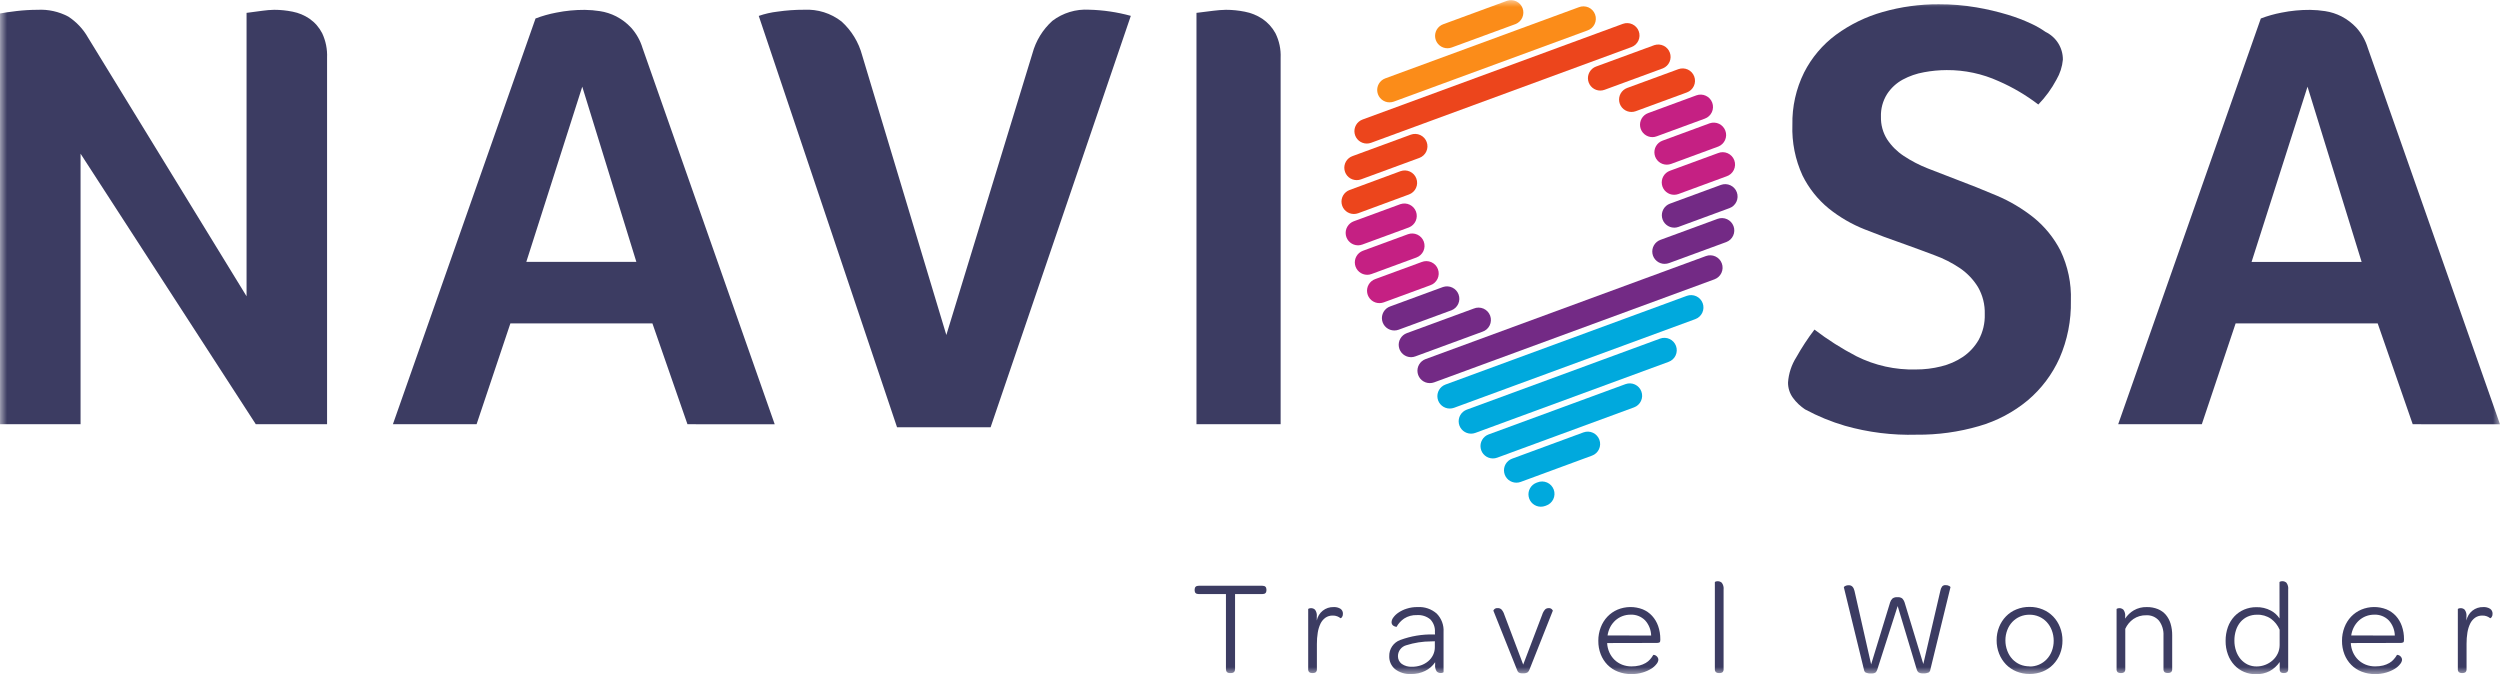
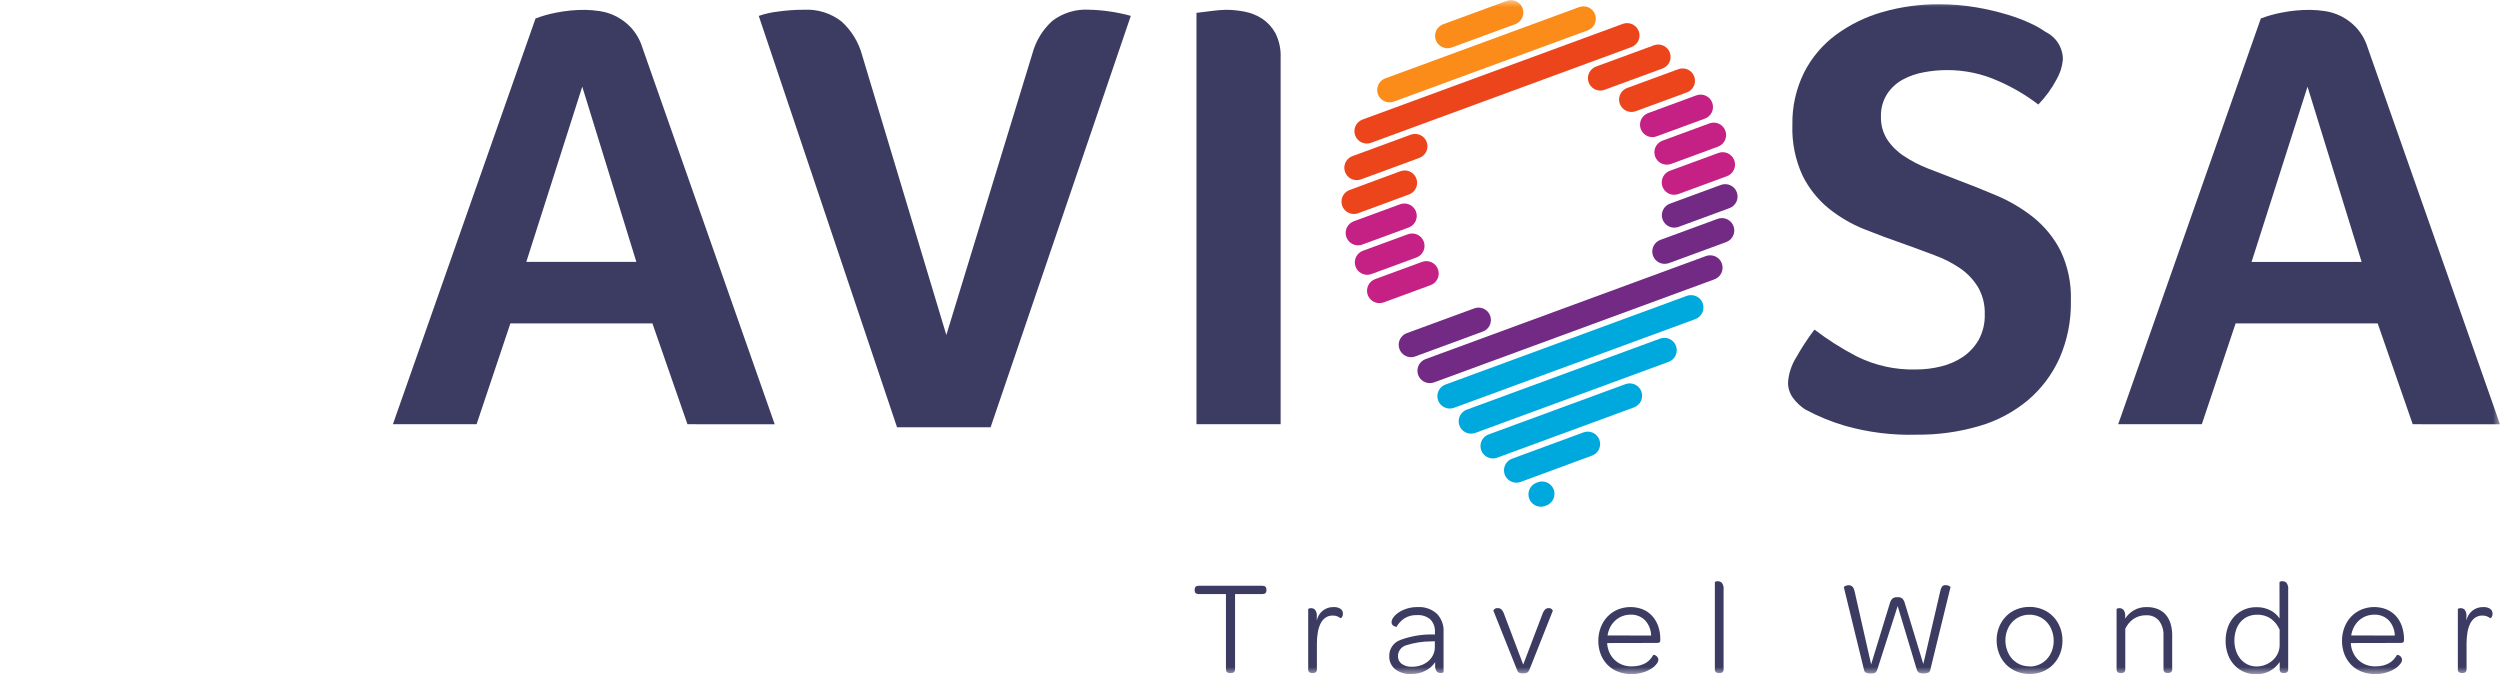
<svg xmlns="http://www.w3.org/2000/svg" width="178" height="48" viewBox="0 0 178 48" fill="none">
  <g clip-path="url(#clip0_35_2240)">
    <mask id="mask0_35_2240" style="mask-type:luminance" maskUnits="userSpaceOnUse" x="0" y="0" width="178" height="48">
      <path d="M178 0H0V48H178V0Z" fill="white" />
    </mask>
    <g mask="url(#mask0_35_2240)">
-       <path d="M18.213 30.205L5.736 10.943V30.202H0V0.96C0.293 0.903 0.686 0.845 1.182 0.786C1.678 0.728 2.176 0.699 2.675 0.698C3.434 0.657 4.191 0.824 4.863 1.181C5.44 1.557 5.92 2.065 6.26 2.664L17.555 21.094V0.916C17.956 0.858 18.343 0.809 18.691 0.765C18.967 0.726 19.245 0.704 19.524 0.698C19.965 0.699 20.405 0.744 20.837 0.832C21.268 0.916 21.678 1.087 22.041 1.335C22.419 1.599 22.726 1.952 22.937 2.363C23.194 2.91 23.314 3.511 23.287 4.115V30.205H18.213Z" fill="#3C3C62" />
      <path d="M41.457 6.172L37.473 18.647H45.309L41.457 6.172ZM48.947 30.205L46.451 23.024H36.34L33.933 30.205H27.975L38.13 1.316C38.607 1.134 39.099 0.995 39.601 0.9C40.271 0.765 40.954 0.699 41.638 0.703C41.996 0.707 42.354 0.737 42.708 0.792C43.112 0.853 43.504 0.979 43.868 1.163C44.269 1.37 44.631 1.644 44.938 1.974C45.311 2.391 45.588 2.884 45.749 3.42L55.16 30.21L48.947 30.205Z" fill="#3C3C62" />
      <path d="M63.87 30.423L54.023 1.133C54.456 0.983 54.904 0.881 55.36 0.828C55.991 0.737 56.627 0.692 57.264 0.694C58.218 0.645 59.158 0.94 59.913 1.526C60.626 2.169 61.137 3.005 61.384 3.933L67.379 23.852L73.51 3.801C73.751 2.907 74.244 2.102 74.932 1.482C75.678 0.917 76.601 0.636 77.536 0.691C78.543 0.715 79.543 0.862 80.514 1.129L70.532 30.419L63.87 30.423Z" fill="#3C3C62" />
      <path d="M85.189 30.205V0.916C85.596 0.858 85.999 0.809 86.392 0.765C86.689 0.727 86.989 0.705 87.288 0.698C87.737 0.699 88.185 0.744 88.626 0.832C89.071 0.916 89.495 1.086 89.873 1.335C90.263 1.598 90.584 1.95 90.81 2.363C91.08 2.906 91.208 3.509 91.181 4.115V30.205H85.189Z" fill="#3C3C62" />
      <path d="M128.534 29.158C128.195 28.935 127.898 28.654 127.658 28.326C127.426 28.009 127.303 27.625 127.308 27.232C127.352 26.593 127.555 25.976 127.898 25.436C128.283 24.75 128.714 24.092 129.19 23.466C130.131 24.187 131.135 24.824 132.188 25.37C133.498 26.025 134.949 26.346 136.413 26.306C137.017 26.308 137.62 26.235 138.206 26.088C138.76 25.956 139.287 25.727 139.76 25.41C140.218 25.098 140.6 24.686 140.877 24.207C141.185 23.643 141.336 23.008 141.315 22.366C141.336 21.692 141.169 21.025 140.833 20.44C140.508 19.91 140.075 19.455 139.563 19.103C138.991 18.716 138.374 18.402 137.725 18.167C137.025 17.899 136.309 17.642 135.585 17.379C134.65 17.057 133.708 16.707 132.76 16.329C131.837 15.964 130.974 15.461 130.201 14.839C129.421 14.2 128.787 13.402 128.34 12.498C127.821 11.368 127.573 10.131 127.618 8.887C127.593 7.598 127.878 6.321 128.45 5.165C128.988 4.104 129.767 3.182 130.724 2.474C131.727 1.74 132.853 1.191 134.05 0.853C135.345 0.483 136.687 0.298 138.034 0.305C138.936 0.301 139.837 0.374 140.726 0.526C141.48 0.654 142.226 0.83 142.958 1.051C143.527 1.222 144.083 1.434 144.622 1.685C144.983 1.851 145.327 2.049 145.652 2.278C146.021 2.456 146.333 2.737 146.55 3.085C146.766 3.434 146.88 3.837 146.877 4.248C146.831 4.749 146.675 5.235 146.42 5.669C146.075 6.318 145.64 6.915 145.128 7.442C144.257 6.775 143.308 6.216 142.303 5.778C141.142 5.251 139.88 4.982 138.605 4.99C138.061 4.992 137.519 5.044 136.984 5.144C136.456 5.237 135.946 5.414 135.474 5.668C135.023 5.914 134.64 6.268 134.359 6.698C134.055 7.182 133.903 7.746 133.923 8.318C133.909 8.881 134.06 9.437 134.359 9.916C134.668 10.386 135.07 10.789 135.541 11.098C136.083 11.458 136.663 11.759 137.269 11.996C137.927 12.258 138.605 12.52 139.304 12.783C140.238 13.134 141.187 13.513 142.15 13.921C143.093 14.318 143.976 14.841 144.777 15.476C145.578 16.12 146.234 16.926 146.703 17.84C147.235 18.953 147.49 20.177 147.447 21.409C147.476 22.815 147.2 24.211 146.638 25.5C146.119 26.655 145.348 27.68 144.383 28.498C143.363 29.346 142.179 29.973 140.905 30.339C139.463 30.759 137.966 30.965 136.464 30.95C134.741 31 133.021 30.787 131.363 30.316C130.384 30.029 129.438 29.64 128.54 29.157" fill="#3C3C62" />
      <path d="M164.295 6.172L160.312 18.648H168.148L164.295 6.172ZM171.785 30.205L169.291 23.024H159.177L156.77 30.205H150.815L160.97 1.316C161.448 1.134 161.94 0.995 162.442 0.9C163.112 0.765 163.794 0.699 164.477 0.703C164.835 0.707 165.193 0.737 165.547 0.792C165.951 0.853 166.342 0.979 166.707 1.163C167.107 1.37 167.469 1.644 167.777 1.974C168.15 2.39 168.427 2.884 168.588 3.42L178 30.21L171.785 30.205Z" fill="#3C3C62" />
      <path d="M103.061 3.436C102.853 3.436 102.652 3.364 102.493 3.231C102.334 3.098 102.227 2.913 102.19 2.709C102.154 2.505 102.191 2.295 102.294 2.115C102.398 1.935 102.561 1.798 102.756 1.727L107.303 0.055C107.52 -0.017 107.758 -0.002 107.964 0.097C108.17 0.197 108.33 0.372 108.409 0.587C108.489 0.802 108.481 1.04 108.388 1.249C108.296 1.459 108.125 1.624 107.913 1.711L103.366 3.38C103.268 3.417 103.165 3.436 103.061 3.436Z" fill="#FB8C19" />
      <path d="M98.937 7.288C98.73 7.288 98.529 7.215 98.371 7.082C98.212 6.949 98.105 6.764 98.069 6.56C98.033 6.356 98.07 6.146 98.173 5.966C98.277 5.787 98.44 5.65 98.635 5.579L112.41 0.515C112.52 0.47 112.637 0.448 112.755 0.45C112.874 0.452 112.99 0.478 113.099 0.526C113.207 0.573 113.304 0.643 113.385 0.729C113.466 0.815 113.529 0.917 113.57 1.028C113.611 1.139 113.629 1.257 113.623 1.375C113.618 1.493 113.588 1.609 113.537 1.716C113.486 1.822 113.414 1.918 113.325 1.996C113.236 2.074 113.132 2.133 113.02 2.171L99.245 7.233C99.147 7.268 99.043 7.287 98.94 7.286" fill="#FB8C19" />
      <path d="M97.316 10.221C97.109 10.221 96.908 10.148 96.749 10.015C96.59 9.882 96.483 9.698 96.447 9.493C96.411 9.289 96.448 9.079 96.551 8.9C96.654 8.72 96.818 8.583 97.013 8.511L115.548 1.698C115.767 1.618 116.01 1.628 116.222 1.726C116.327 1.775 116.422 1.844 116.5 1.929C116.579 2.014 116.639 2.114 116.679 2.223C116.719 2.331 116.737 2.447 116.733 2.563C116.728 2.678 116.7 2.792 116.652 2.897C116.603 3.002 116.534 3.097 116.449 3.175C116.364 3.253 116.264 3.314 116.155 3.354L97.621 10.167C97.523 10.203 97.42 10.221 97.316 10.221Z" fill="#EC451C" />
      <path d="M96.598 12.825C96.39 12.825 96.189 12.753 96.03 12.62C95.871 12.487 95.764 12.302 95.728 12.098C95.691 11.894 95.728 11.684 95.831 11.504C95.935 11.324 96.098 11.187 96.293 11.116L100.45 9.588C100.669 9.508 100.912 9.518 101.124 9.616C101.336 9.714 101.5 9.893 101.581 10.112C101.662 10.332 101.652 10.575 101.553 10.787C101.455 10.999 101.276 11.163 101.057 11.244L96.903 12.771C96.805 12.807 96.702 12.825 96.598 12.825Z" fill="#EC451C" />
      <path d="M113.942 6.449C113.735 6.449 113.535 6.376 113.376 6.243C113.217 6.11 113.111 5.925 113.074 5.721C113.038 5.518 113.074 5.308 113.177 5.128C113.28 4.948 113.443 4.81 113.637 4.739L117.798 3.211C118.014 3.142 118.249 3.16 118.453 3.259C118.657 3.359 118.814 3.534 118.892 3.747C118.971 3.96 118.964 4.196 118.873 4.404C118.782 4.612 118.614 4.777 118.405 4.864L114.247 6.393C114.149 6.429 114.046 6.448 113.942 6.449Z" fill="#EC451C" />
      <path d="M96.396 15.236C96.189 15.236 95.988 15.164 95.829 15.031C95.67 14.898 95.564 14.713 95.527 14.509C95.491 14.305 95.528 14.095 95.631 13.915C95.735 13.735 95.898 13.598 96.093 13.527L99.713 12.189C99.933 12.109 100.175 12.118 100.388 12.217C100.6 12.315 100.764 12.493 100.845 12.713C100.926 12.933 100.916 13.175 100.818 13.387C100.72 13.6 100.541 13.764 100.322 13.845L96.7 15.183C96.602 15.218 96.499 15.236 96.395 15.236" fill="#EC451C" />
      <path d="M116.161 7.971C115.954 7.972 115.753 7.899 115.594 7.766C115.435 7.634 115.327 7.449 115.291 7.245C115.255 7.041 115.291 6.83 115.395 6.65C115.498 6.471 115.662 6.333 115.856 6.262L119.499 4.925C119.608 4.885 119.724 4.867 119.839 4.871C119.955 4.876 120.069 4.904 120.174 4.952C120.279 5.001 120.373 5.07 120.452 5.155C120.53 5.24 120.591 5.34 120.631 5.449C120.671 5.558 120.689 5.673 120.684 5.789C120.679 5.904 120.652 6.018 120.603 6.123C120.554 6.228 120.486 6.323 120.4 6.401C120.315 6.48 120.215 6.54 120.107 6.58L116.464 7.918C116.367 7.953 116.264 7.971 116.161 7.971Z" fill="#EC451C" />
      <path d="M96.692 17.467C96.485 17.467 96.285 17.394 96.126 17.261C95.967 17.128 95.861 16.943 95.824 16.739C95.788 16.535 95.824 16.325 95.927 16.146C96.03 15.966 96.193 15.828 96.387 15.756L99.713 14.534C99.931 14.462 100.168 14.477 100.374 14.576C100.581 14.676 100.74 14.852 100.82 15.067C100.899 15.282 100.891 15.519 100.799 15.729C100.706 15.938 100.535 16.104 100.323 16.19L96.996 17.412C96.898 17.448 96.795 17.467 96.691 17.468" fill="#C52083" />
      <path d="M117.649 9.763C117.442 9.763 117.242 9.689 117.083 9.556C116.925 9.423 116.818 9.239 116.782 9.035C116.746 8.831 116.783 8.621 116.885 8.442C116.988 8.262 117.151 8.124 117.345 8.053L120.781 6.789C120.89 6.749 121.005 6.731 121.121 6.736C121.236 6.74 121.35 6.768 121.455 6.817C121.56 6.865 121.655 6.934 121.733 7.019C121.812 7.105 121.872 7.204 121.912 7.313C121.952 7.422 121.97 7.537 121.965 7.653C121.961 7.769 121.933 7.882 121.884 7.987C121.836 8.092 121.767 8.187 121.682 8.265C121.597 8.344 121.497 8.405 121.388 8.445L117.952 9.707C117.855 9.745 117.752 9.764 117.647 9.763" fill="#C52083" />
      <path d="M97.344 19.566C97.137 19.565 96.937 19.492 96.778 19.359C96.62 19.226 96.513 19.041 96.477 18.838C96.44 18.634 96.477 18.424 96.58 18.244C96.682 18.064 96.845 17.927 97.039 17.855L100.242 16.678C100.462 16.597 100.705 16.607 100.917 16.706C101.129 16.804 101.293 16.983 101.374 17.202C101.454 17.422 101.444 17.664 101.346 17.877C101.248 18.089 101.069 18.253 100.85 18.334L97.649 19.511C97.552 19.548 97.448 19.566 97.344 19.566Z" fill="#C52083" />
      <path d="M118.676 11.724C118.469 11.725 118.268 11.652 118.108 11.519C117.949 11.386 117.842 11.202 117.806 10.998C117.769 10.793 117.806 10.583 117.909 10.403C118.013 10.223 118.176 10.086 118.371 10.015L121.74 8.775C121.957 8.703 122.194 8.718 122.401 8.817C122.607 8.917 122.767 9.093 122.846 9.308C122.926 9.523 122.918 9.76 122.825 9.97C122.733 10.179 122.562 10.345 122.35 10.431L118.981 11.671C118.883 11.706 118.78 11.724 118.676 11.724Z" fill="#C52083" />
      <path d="M98.217 21.582C98.01 21.583 97.809 21.511 97.649 21.378C97.49 21.245 97.382 21.061 97.346 20.856C97.309 20.652 97.346 20.442 97.449 20.262C97.553 20.082 97.716 19.944 97.911 19.873L101.222 18.656C101.332 18.611 101.45 18.59 101.568 18.591C101.686 18.593 101.803 18.619 101.911 18.667C102.019 18.715 102.117 18.784 102.198 18.87C102.279 18.956 102.342 19.058 102.382 19.169C102.423 19.28 102.442 19.398 102.436 19.516C102.43 19.634 102.401 19.75 102.35 19.857C102.298 19.963 102.226 20.059 102.137 20.137C102.048 20.215 101.945 20.274 101.832 20.312L98.521 21.529C98.424 21.564 98.322 21.582 98.219 21.582" fill="#C52083" />
      <path d="M119.198 13.869C118.991 13.87 118.79 13.797 118.631 13.664C118.472 13.531 118.365 13.346 118.329 13.142C118.293 12.938 118.33 12.728 118.433 12.548C118.536 12.369 118.7 12.231 118.894 12.16L122.32 10.902C122.429 10.857 122.547 10.834 122.665 10.835C122.784 10.837 122.901 10.862 123.009 10.91C123.118 10.958 123.215 11.027 123.297 11.113C123.378 11.199 123.441 11.301 123.482 11.412C123.523 11.524 123.541 11.642 123.535 11.76C123.529 11.879 123.499 11.995 123.448 12.101C123.396 12.208 123.323 12.303 123.234 12.381C123.145 12.459 123.041 12.518 122.928 12.555L119.502 13.816C119.404 13.851 119.301 13.869 119.197 13.869" fill="#C52083" />
-       <path d="M99.275 23.53C99.068 23.53 98.867 23.458 98.708 23.325C98.549 23.192 98.442 23.007 98.405 22.803C98.369 22.599 98.406 22.389 98.509 22.209C98.612 22.029 98.776 21.892 98.971 21.821L102.745 20.434C102.962 20.361 103.199 20.377 103.406 20.476C103.612 20.575 103.772 20.751 103.851 20.966C103.93 21.181 103.923 21.419 103.83 21.628C103.738 21.838 103.567 22.003 103.355 22.089L99.582 23.476C99.484 23.512 99.381 23.53 99.277 23.53" fill="#732A85" />
      <path d="M119.197 16.209C118.991 16.207 118.793 16.133 118.636 16C118.478 15.867 118.373 15.684 118.337 15.481C118.301 15.278 118.337 15.069 118.439 14.89C118.541 14.712 118.702 14.574 118.895 14.502L122.53 13.165C122.639 13.125 122.754 13.107 122.87 13.111C122.986 13.116 123.099 13.144 123.204 13.192C123.31 13.241 123.404 13.31 123.482 13.395C123.561 13.48 123.622 13.58 123.662 13.689C123.701 13.797 123.72 13.913 123.715 14.029C123.71 14.144 123.683 14.258 123.634 14.363C123.585 14.468 123.516 14.563 123.431 14.641C123.346 14.72 123.246 14.78 123.137 14.82L119.502 16.158C119.405 16.193 119.301 16.211 119.197 16.211" fill="#732A85" />
      <path d="M100.468 25.432C100.261 25.431 100.061 25.358 99.902 25.225C99.744 25.092 99.637 24.908 99.601 24.704C99.564 24.5 99.601 24.29 99.704 24.11C99.806 23.931 99.969 23.793 100.163 23.721L104.933 21.969C105.042 21.923 105.16 21.9 105.279 21.901C105.398 21.902 105.516 21.927 105.625 21.974C105.734 22.022 105.832 22.091 105.914 22.178C105.995 22.265 106.059 22.367 106.1 22.478C106.141 22.59 106.159 22.709 106.152 22.828C106.146 22.947 106.116 23.063 106.064 23.17C106.012 23.277 105.938 23.372 105.848 23.45C105.758 23.527 105.653 23.586 105.54 23.622L100.772 25.375C100.674 25.412 100.571 25.431 100.467 25.432" fill="#732A85" />
      <path d="M118.536 18.788C118.327 18.791 118.124 18.72 117.963 18.587C117.801 18.454 117.692 18.269 117.655 18.063C117.619 17.857 117.656 17.645 117.761 17.465C117.866 17.284 118.031 17.146 118.228 17.076L122.297 15.581C122.405 15.541 122.521 15.523 122.637 15.528C122.752 15.533 122.866 15.56 122.971 15.609C123.076 15.658 123.171 15.727 123.249 15.812C123.327 15.897 123.388 15.997 123.428 16.105C123.468 16.214 123.486 16.33 123.481 16.445C123.477 16.561 123.449 16.675 123.4 16.78C123.352 16.885 123.283 16.979 123.198 17.058C123.112 17.136 123.013 17.197 122.904 17.237L118.838 18.731C118.74 18.766 118.637 18.785 118.533 18.785" fill="#732A85" />
      <path d="M101.805 27.277C101.598 27.278 101.397 27.206 101.237 27.073C101.078 26.94 100.971 26.755 100.935 26.551C100.898 26.347 100.935 26.136 101.038 25.957C101.142 25.777 101.305 25.639 101.5 25.568L121.462 18.231C121.682 18.15 121.924 18.16 122.137 18.258C122.349 18.356 122.514 18.535 122.594 18.755C122.675 18.974 122.665 19.217 122.567 19.429C122.469 19.641 122.29 19.806 122.071 19.887L102.11 27.224C102.012 27.259 101.909 27.277 101.805 27.277Z" fill="#732A85" />
      <path d="M103.222 29.088C103.015 29.088 102.814 29.015 102.656 28.882C102.497 28.749 102.39 28.564 102.354 28.36C102.318 28.156 102.355 27.946 102.459 27.767C102.562 27.587 102.725 27.45 102.92 27.379L120.1 21.065C120.209 21.025 120.325 21.007 120.44 21.012C120.556 21.017 120.67 21.044 120.775 21.093C120.88 21.141 120.974 21.21 121.053 21.296C121.131 21.381 121.192 21.48 121.232 21.589C121.272 21.698 121.29 21.813 121.285 21.929C121.28 22.045 121.253 22.158 121.204 22.264C121.155 22.369 121.086 22.463 121.001 22.541C120.916 22.62 120.816 22.681 120.708 22.721L103.528 29.035C103.431 29.07 103.327 29.088 103.223 29.088" fill="#00A9DD" />
      <path d="M104.738 30.877C104.531 30.877 104.33 30.803 104.171 30.67C104.013 30.537 103.906 30.353 103.87 30.149C103.834 29.945 103.871 29.735 103.974 29.555C104.078 29.376 104.241 29.238 104.435 29.167L118.2 24.108C118.42 24.027 118.662 24.037 118.874 24.135C119.087 24.234 119.251 24.412 119.332 24.632C119.412 24.852 119.402 25.094 119.304 25.306C119.206 25.518 119.027 25.683 118.807 25.763L105.043 30.823C104.945 30.859 104.842 30.877 104.738 30.877Z" fill="#00A9DD" />
      <path d="M106.294 32.641C106.087 32.641 105.886 32.569 105.727 32.436C105.567 32.303 105.46 32.118 105.424 31.914C105.387 31.71 105.424 31.499 105.528 31.32C105.631 31.14 105.794 31.002 105.989 30.931L115.735 27.35C115.844 27.31 115.959 27.292 116.075 27.296C116.191 27.301 116.304 27.329 116.409 27.377C116.514 27.426 116.609 27.495 116.687 27.58C116.766 27.665 116.827 27.765 116.866 27.874C116.906 27.983 116.924 28.098 116.92 28.214C116.915 28.329 116.887 28.443 116.839 28.548C116.79 28.653 116.721 28.748 116.636 28.826C116.551 28.905 116.451 28.965 116.342 29.005L106.598 32.587C106.5 32.623 106.397 32.641 106.293 32.641" fill="#00A9DD" />
      <path d="M107.967 34.367C107.76 34.368 107.559 34.295 107.399 34.163C107.24 34.03 107.133 33.845 107.097 33.641C107.06 33.437 107.097 33.226 107.2 33.046C107.304 32.867 107.467 32.729 107.662 32.658L112.744 30.786C112.853 30.746 112.968 30.728 113.084 30.732C113.2 30.737 113.313 30.765 113.418 30.813C113.524 30.862 113.618 30.931 113.696 31.016C113.775 31.101 113.836 31.201 113.876 31.31C113.916 31.419 113.934 31.534 113.929 31.65C113.924 31.765 113.897 31.879 113.848 31.984C113.799 32.089 113.73 32.184 113.645 32.262C113.56 32.341 113.46 32.401 113.351 32.441L108.269 34.314C108.172 34.349 108.069 34.367 107.966 34.367" fill="#00A9DD" />
      <path d="M109.708 36.078C109.501 36.078 109.3 36.005 109.141 35.872C108.982 35.739 108.875 35.554 108.839 35.35C108.803 35.146 108.839 34.936 108.943 34.757C109.046 34.577 109.209 34.44 109.404 34.368L109.466 34.346C109.575 34.301 109.693 34.279 109.811 34.281C109.929 34.283 110.046 34.309 110.154 34.356C110.263 34.404 110.36 34.473 110.441 34.56C110.522 34.646 110.585 34.748 110.626 34.859C110.667 34.97 110.685 35.088 110.679 35.206C110.673 35.324 110.644 35.44 110.593 35.547C110.541 35.653 110.469 35.748 110.38 35.827C110.291 35.905 110.188 35.964 110.076 36.002L110.014 36.024C109.916 36.06 109.812 36.078 109.708 36.078Z" fill="#00A9DD" />
      <path d="M85.353 42.298C85.157 42.298 85.058 42.209 85.058 42.031V41.984C85.058 41.798 85.157 41.706 85.353 41.706H89.875C90.073 41.706 90.171 41.798 90.171 41.984V42.031C90.171 42.209 90.073 42.298 89.875 42.298H87.936V47.625C87.936 47.823 87.842 47.922 87.65 47.922H87.563C87.379 47.922 87.287 47.822 87.287 47.625V42.298H85.353Z" fill="#3C3C62" />
      <path d="M93.755 44.18C93.81 43.904 93.96 43.656 94.181 43.48C94.402 43.305 94.677 43.214 94.959 43.224C95.13 43.214 95.3 43.257 95.446 43.348C95.5 43.387 95.545 43.438 95.574 43.498C95.604 43.558 95.618 43.624 95.616 43.691C95.622 43.777 95.6 43.862 95.554 43.935C95.511 43.989 95.479 44.016 95.454 44.016H95.445C95.374 43.96 95.295 43.915 95.21 43.882C95.109 43.843 95 43.825 94.891 43.828C94.705 43.823 94.522 43.877 94.369 43.982C94.22 44.091 94.1 44.236 94.02 44.402C93.925 44.604 93.859 44.818 93.825 45.039C93.782 45.304 93.761 45.572 93.763 45.841V47.625C93.768 47.668 93.764 47.711 93.751 47.751C93.737 47.792 93.716 47.829 93.687 47.861C93.629 47.904 93.558 47.925 93.485 47.922H93.418C93.347 47.925 93.276 47.904 93.219 47.861C93.19 47.83 93.168 47.792 93.155 47.752C93.142 47.711 93.138 47.668 93.143 47.625V43.367C93.143 43.353 93.164 43.34 93.204 43.325C93.252 43.308 93.302 43.3 93.353 43.301C93.405 43.301 93.457 43.31 93.505 43.33C93.553 43.35 93.597 43.379 93.634 43.416C93.734 43.558 93.777 43.731 93.755 43.903V44.18Z" fill="#3C3C62" />
      <path d="M100.526 47.474C100.747 47.477 100.967 47.441 101.176 47.369C101.364 47.304 101.539 47.205 101.691 47.077C101.837 46.955 101.954 46.803 102.036 46.632C102.119 46.459 102.162 46.27 102.161 46.078V45.658L101.893 45.667C101.292 45.668 100.695 45.761 100.122 45.943C99.953 45.99 99.804 46.091 99.698 46.231C99.591 46.371 99.534 46.542 99.534 46.717C99.532 46.824 99.555 46.929 99.601 47.025C99.648 47.12 99.716 47.203 99.801 47.267C100.015 47.415 100.272 47.488 100.532 47.473M102.166 45.008C102.178 44.843 102.155 44.676 102.099 44.52C102.043 44.364 101.954 44.221 101.84 44.101C101.573 43.88 101.232 43.77 100.886 43.795C100.565 43.782 100.248 43.867 99.977 44.038C99.751 44.192 99.564 44.397 99.432 44.636C99.345 44.624 99.262 44.591 99.189 44.541C99.15 44.509 99.12 44.468 99.101 44.421C99.082 44.374 99.075 44.324 99.081 44.274C99.091 44.164 99.132 44.06 99.2 43.973C99.297 43.838 99.417 43.722 99.554 43.629C99.733 43.505 99.93 43.409 100.137 43.343C100.396 43.258 100.667 43.218 100.94 43.223C101.435 43.193 101.921 43.36 102.294 43.687C102.462 43.858 102.592 44.062 102.676 44.286C102.76 44.511 102.796 44.75 102.781 44.989V47.854C102.781 47.868 102.762 47.881 102.72 47.896C102.673 47.914 102.623 47.922 102.573 47.921C102.521 47.922 102.469 47.912 102.422 47.892C102.374 47.873 102.33 47.843 102.294 47.806C102.2 47.662 102.16 47.49 102.182 47.319V47.149C102.004 47.416 101.758 47.63 101.469 47.77C101.162 47.92 100.824 47.995 100.482 47.991C100.068 48.017 99.657 47.893 99.327 47.642C99.192 47.529 99.086 47.388 99.014 47.228C98.943 47.069 98.909 46.895 98.915 46.72C98.908 46.469 98.98 46.222 99.121 46.015C99.263 45.807 99.466 45.65 99.703 45.565C100.462 45.286 101.268 45.153 102.076 45.173H102.173L102.166 45.008Z" fill="#3C3C62" />
      <path d="M108.452 47.32L109.808 43.757C109.849 43.622 109.919 43.497 110.014 43.391C110.08 43.33 110.167 43.297 110.257 43.299C110.301 43.294 110.345 43.298 110.386 43.313C110.427 43.327 110.465 43.351 110.496 43.382C110.541 43.435 110.562 43.467 110.562 43.481L108.892 47.691C108.866 47.765 108.82 47.83 108.758 47.878C108.66 47.929 108.549 47.95 108.439 47.94C108.334 47.951 108.228 47.933 108.134 47.886C108.079 47.84 108.039 47.778 108.019 47.71L106.328 43.479C106.328 43.461 106.351 43.426 106.399 43.374C106.431 43.345 106.468 43.324 106.508 43.311C106.548 43.298 106.591 43.293 106.633 43.297C106.731 43.292 106.827 43.325 106.901 43.39C106.995 43.495 107.065 43.62 107.105 43.756L108.452 47.32Z" fill="#3C3C62" />
      <path d="M117.562 45.25C117.553 44.848 117.399 44.462 117.128 44.165C116.993 44.031 116.833 43.926 116.656 43.857C116.479 43.788 116.29 43.756 116.1 43.764C115.895 43.763 115.69 43.8 115.499 43.875C115.318 43.946 115.152 44.05 115.008 44.18C114.862 44.314 114.741 44.472 114.649 44.647C114.553 44.834 114.488 45.036 114.458 45.245L117.562 45.25ZM114.429 45.785C114.439 46.016 114.493 46.243 114.588 46.454C114.676 46.65 114.8 46.829 114.954 46.98C115.109 47.127 115.291 47.244 115.489 47.323C115.702 47.407 115.929 47.449 116.158 47.448C116.354 47.45 116.549 47.428 116.74 47.381C116.892 47.342 117.038 47.282 117.174 47.204C117.293 47.136 117.399 47.048 117.489 46.945C117.573 46.849 117.648 46.745 117.712 46.634C117.721 46.628 117.731 46.625 117.741 46.625C117.771 46.628 117.799 46.634 117.827 46.644C117.867 46.658 117.905 46.68 117.938 46.707C117.975 46.738 118.006 46.775 118.032 46.816C118.063 46.868 118.078 46.928 118.076 46.989C118.06 47.097 118.014 47.198 117.942 47.28C117.838 47.413 117.711 47.526 117.568 47.613C117.38 47.729 117.177 47.819 116.966 47.881C116.701 47.962 116.426 48 116.15 47.996C115.825 47.999 115.502 47.941 115.199 47.823C114.92 47.715 114.666 47.549 114.455 47.337C114.246 47.122 114.081 46.867 113.973 46.588C113.854 46.281 113.796 45.956 113.8 45.627C113.797 45.299 113.856 44.974 113.973 44.667C114.08 44.384 114.241 44.125 114.449 43.905C114.654 43.69 114.901 43.52 115.175 43.403C115.746 43.168 116.386 43.161 116.962 43.384C117.216 43.489 117.444 43.647 117.63 43.849C117.821 44.059 117.967 44.306 118.06 44.573C118.165 44.874 118.217 45.191 118.214 45.51V45.567C118.214 45.657 118.195 45.714 118.156 45.74C118.093 45.769 118.023 45.782 117.954 45.777L114.429 45.785Z" fill="#3C3C62" />
      <path d="M122.373 47.922C122.302 47.925 122.232 47.904 122.174 47.861C122.145 47.83 122.123 47.792 122.11 47.752C122.097 47.711 122.093 47.668 122.098 47.625V41.448C122.098 41.437 122.119 41.421 122.16 41.406C122.207 41.39 122.258 41.382 122.308 41.383C122.415 41.383 122.518 41.423 122.596 41.497C122.697 41.638 122.742 41.813 122.72 41.985V47.627C122.725 47.669 122.72 47.712 122.707 47.753C122.694 47.793 122.672 47.831 122.644 47.862C122.585 47.905 122.514 47.927 122.442 47.924L122.373 47.922Z" fill="#3C3C62" />
      <path d="M133.223 47.952C133.096 47.961 132.968 47.941 132.849 47.894C132.811 47.872 132.78 47.841 132.757 47.805C132.733 47.768 132.719 47.726 132.715 47.683L131.281 41.812C131.281 41.793 131.312 41.763 131.371 41.726C131.453 41.682 131.546 41.662 131.638 41.668C131.843 41.668 131.975 41.802 132.04 42.07L133.225 47.303L134.579 42.882C134.61 42.78 134.666 42.688 134.743 42.614C134.845 42.541 134.97 42.508 135.096 42.52C135.218 42.507 135.341 42.539 135.441 42.61C135.514 42.686 135.569 42.778 135.602 42.877L136.94 47.279L138.153 42.063C138.171 41.953 138.214 41.849 138.277 41.758C138.307 41.724 138.344 41.698 138.385 41.682C138.426 41.665 138.471 41.658 138.515 41.662C138.608 41.655 138.701 41.675 138.783 41.719C138.844 41.757 138.875 41.786 138.875 41.805L137.441 47.676C137.437 47.719 137.423 47.761 137.4 47.798C137.376 47.834 137.345 47.865 137.308 47.888C137.19 47.934 137.063 47.954 136.936 47.945C136.822 47.955 136.707 47.932 136.606 47.878C136.54 47.824 136.493 47.751 136.472 47.668L135.114 43.15L133.663 47.674C133.641 47.753 133.598 47.826 133.539 47.884C133.444 47.939 133.334 47.962 133.225 47.95" fill="#3C3C62" />
      <path d="M144.509 47.456C144.738 47.458 144.964 47.413 145.175 47.323C145.385 47.233 145.575 47.101 145.731 46.934C145.887 46.767 146.009 46.571 146.09 46.358C146.179 46.123 146.225 45.873 146.223 45.622C146.224 45.369 146.179 45.119 146.09 44.882C146.009 44.665 145.887 44.465 145.731 44.294C145.575 44.126 145.386 43.992 145.176 43.902C144.965 43.811 144.738 43.766 144.509 43.768C144.272 43.764 144.038 43.809 143.82 43.902C143.615 43.991 143.43 44.121 143.276 44.283C143.12 44.45 142.999 44.646 142.919 44.86C142.829 45.094 142.784 45.344 142.785 45.595C142.784 45.848 142.829 46.099 142.919 46.335C142.999 46.552 143.12 46.752 143.276 46.923C143.429 47.087 143.615 47.219 143.82 47.31C144.038 47.402 144.272 47.447 144.509 47.444M144.509 47.988C144.185 47.991 143.864 47.929 143.565 47.806C143.287 47.691 143.035 47.521 142.825 47.306C142.615 47.086 142.449 46.828 142.338 46.545C142.218 46.241 142.157 45.917 142.16 45.59C142.157 45.264 142.217 44.941 142.338 44.639C142.45 44.359 142.615 44.103 142.825 43.886C143.034 43.67 143.286 43.501 143.565 43.39C143.864 43.268 144.185 43.208 144.509 43.212C144.83 43.209 145.148 43.271 145.445 43.394C145.723 43.509 145.975 43.679 146.185 43.895C146.395 44.114 146.561 44.372 146.671 44.655C146.791 44.959 146.851 45.282 146.848 45.609C146.851 45.934 146.791 46.257 146.671 46.559C146.559 46.84 146.394 47.095 146.185 47.312C145.975 47.528 145.723 47.698 145.445 47.811C145.147 47.93 144.829 47.99 144.509 47.988Z" fill="#3C3C62" />
      <path d="M151.308 44.046C151.467 43.804 151.679 43.601 151.929 43.454C152.21 43.293 152.53 43.214 152.854 43.224C153.124 43.218 153.392 43.268 153.642 43.368C153.858 43.456 154.051 43.593 154.205 43.769C154.36 43.955 154.476 44.171 154.545 44.403C154.624 44.67 154.663 44.947 154.66 45.226V47.621C154.664 47.664 154.66 47.707 154.647 47.747C154.634 47.788 154.612 47.825 154.583 47.857C154.525 47.899 154.455 47.921 154.383 47.918H154.316C154.244 47.921 154.174 47.9 154.117 47.857C154.088 47.825 154.066 47.788 154.052 47.747C154.039 47.707 154.035 47.664 154.04 47.621V45.263C154.062 44.88 153.949 44.502 153.721 44.193C153.61 44.064 153.471 43.962 153.315 43.895C153.158 43.828 152.988 43.798 152.818 43.807C152.49 43.797 152.168 43.89 151.897 44.074C151.646 44.252 151.447 44.492 151.32 44.771V47.625C151.325 47.668 151.32 47.711 151.307 47.751C151.294 47.792 151.273 47.829 151.244 47.861C151.185 47.903 151.114 47.925 151.042 47.922H150.975C150.904 47.925 150.833 47.904 150.776 47.861C150.747 47.83 150.725 47.792 150.711 47.752C150.698 47.711 150.694 47.668 150.7 47.625V43.367C150.7 43.353 150.721 43.34 150.761 43.324C150.834 43.297 150.913 43.292 150.989 43.307C151.064 43.323 151.134 43.36 151.19 43.414C151.29 43.555 151.334 43.729 151.312 43.901L151.308 44.046Z" fill="#3C3C62" />
      <path d="M162.31 44.837C162.178 44.526 161.965 44.257 161.693 44.056C161.4 43.855 161.049 43.754 160.694 43.768C160.468 43.766 160.243 43.811 160.036 43.902C159.841 43.989 159.668 44.118 159.528 44.279C159.383 44.451 159.273 44.649 159.204 44.862C159.125 45.104 159.086 45.357 159.089 45.611C159.087 45.863 159.127 46.113 159.209 46.351C159.281 46.564 159.392 46.762 159.537 46.934C159.677 47.095 159.848 47.225 160.04 47.318C160.239 47.409 160.455 47.455 160.674 47.452C161.093 47.45 161.498 47.296 161.811 47.017C161.964 46.881 162.088 46.715 162.176 46.53C162.265 46.34 162.311 46.133 162.31 45.923V44.837ZM162.3 41.447C162.3 41.434 162.32 41.42 162.362 41.404C162.409 41.388 162.459 41.38 162.509 41.381C162.616 41.38 162.718 41.42 162.796 41.493C162.898 41.634 162.942 41.809 162.919 41.981V47.623C162.924 47.665 162.92 47.708 162.907 47.749C162.895 47.789 162.873 47.827 162.845 47.858C162.787 47.901 162.716 47.922 162.644 47.92H162.577C162.509 47.925 162.441 47.906 162.386 47.866C162.358 47.834 162.338 47.797 162.326 47.756C162.313 47.715 162.31 47.673 162.315 47.631V47.135C162.13 47.404 161.885 47.627 161.598 47.785C161.293 47.939 160.955 48.015 160.614 48.005C160.325 48.007 160.039 47.951 159.773 47.838C159.514 47.728 159.282 47.565 159.09 47.359C158.889 47.143 158.733 46.888 158.632 46.61C158.515 46.296 158.458 45.963 158.463 45.627C158.46 45.294 158.515 44.963 158.626 44.648C158.726 44.367 158.882 44.109 159.084 43.89C159.28 43.682 159.517 43.516 159.781 43.403C160.055 43.287 160.35 43.228 160.649 43.231C161.009 43.22 161.367 43.304 161.685 43.474C161.935 43.605 162.148 43.798 162.303 44.035L162.3 41.447Z" fill="#3C3C62" />
      <path d="M170.511 45.25C170.502 44.848 170.348 44.462 170.076 44.165C169.942 44.031 169.781 43.926 169.605 43.857C169.428 43.788 169.239 43.756 169.049 43.764C168.843 43.763 168.639 43.8 168.447 43.875C168.266 43.946 168.1 44.05 167.956 44.18C167.811 44.314 167.689 44.472 167.598 44.647C167.501 44.834 167.436 45.036 167.407 45.245L170.511 45.25ZM167.377 45.785C167.388 46.016 167.442 46.243 167.536 46.454C167.624 46.65 167.749 46.829 167.903 46.979C168.058 47.127 168.239 47.243 168.438 47.323C168.651 47.407 168.878 47.449 169.106 47.447C169.302 47.45 169.498 47.428 169.688 47.381C169.84 47.342 169.987 47.282 170.123 47.204C170.241 47.136 170.347 47.048 170.437 46.944C170.522 46.849 170.597 46.745 170.662 46.634C170.67 46.628 170.681 46.625 170.691 46.625C170.72 46.628 170.749 46.634 170.777 46.644C170.817 46.658 170.855 46.679 170.888 46.706C170.925 46.738 170.956 46.775 170.981 46.816C171.013 46.868 171.028 46.928 171.026 46.989C171.01 47.097 170.964 47.198 170.892 47.28C170.788 47.413 170.662 47.525 170.519 47.613C170.331 47.729 170.128 47.819 169.917 47.881C169.653 47.961 169.377 48 169.101 47.996C168.776 47.999 168.453 47.94 168.15 47.823C167.871 47.715 167.617 47.549 167.407 47.336C167.197 47.122 167.032 46.867 166.924 46.587C166.805 46.281 166.747 45.955 166.751 45.627C166.748 45.299 166.807 44.973 166.924 44.667C167.031 44.384 167.193 44.125 167.4 43.904C167.606 43.69 167.853 43.519 168.127 43.403C168.698 43.167 169.337 43.16 169.913 43.384C170.167 43.489 170.395 43.647 170.582 43.848C170.772 44.059 170.918 44.305 171.011 44.573C171.116 44.874 171.168 45.191 171.165 45.51V45.567C171.165 45.657 171.146 45.714 171.107 45.739C171.044 45.769 170.975 45.782 170.905 45.777L167.377 45.785Z" fill="#3C3C62" />
      <path d="M175.61 44.18C175.664 43.904 175.815 43.656 176.035 43.48C176.256 43.305 176.532 43.214 176.813 43.224C176.984 43.214 177.155 43.257 177.3 43.348C177.355 43.387 177.399 43.438 177.428 43.498C177.458 43.558 177.472 43.624 177.47 43.691C177.476 43.777 177.455 43.862 177.408 43.935C177.366 43.989 177.334 44.016 177.309 44.016H177.3C177.229 43.96 177.15 43.915 177.066 43.882C176.964 43.843 176.855 43.825 176.746 43.828C176.561 43.823 176.378 43.877 176.225 43.982C176.076 44.091 175.956 44.236 175.876 44.402C175.78 44.604 175.715 44.818 175.68 45.039C175.637 45.304 175.617 45.572 175.619 45.841V47.625C175.624 47.668 175.619 47.711 175.606 47.751C175.593 47.792 175.571 47.829 175.543 47.861C175.484 47.904 175.413 47.925 175.341 47.922H175.274C175.202 47.925 175.132 47.904 175.075 47.861C175.045 47.83 175.023 47.792 175.01 47.752C174.997 47.711 174.993 47.668 174.998 47.625V43.367C174.998 43.353 175.02 43.34 175.06 43.325C175.107 43.308 175.158 43.3 175.208 43.301C175.261 43.301 175.312 43.31 175.361 43.33C175.409 43.35 175.453 43.379 175.489 43.416C175.589 43.558 175.632 43.732 175.61 43.903V44.18Z" fill="#3C3C62" />
    </g>
  </g>
  <defs>
    <clipPath id="clip0_35_2240">
      <rect width="178" height="48" fill="white" />
    </clipPath>
  </defs>
</svg>